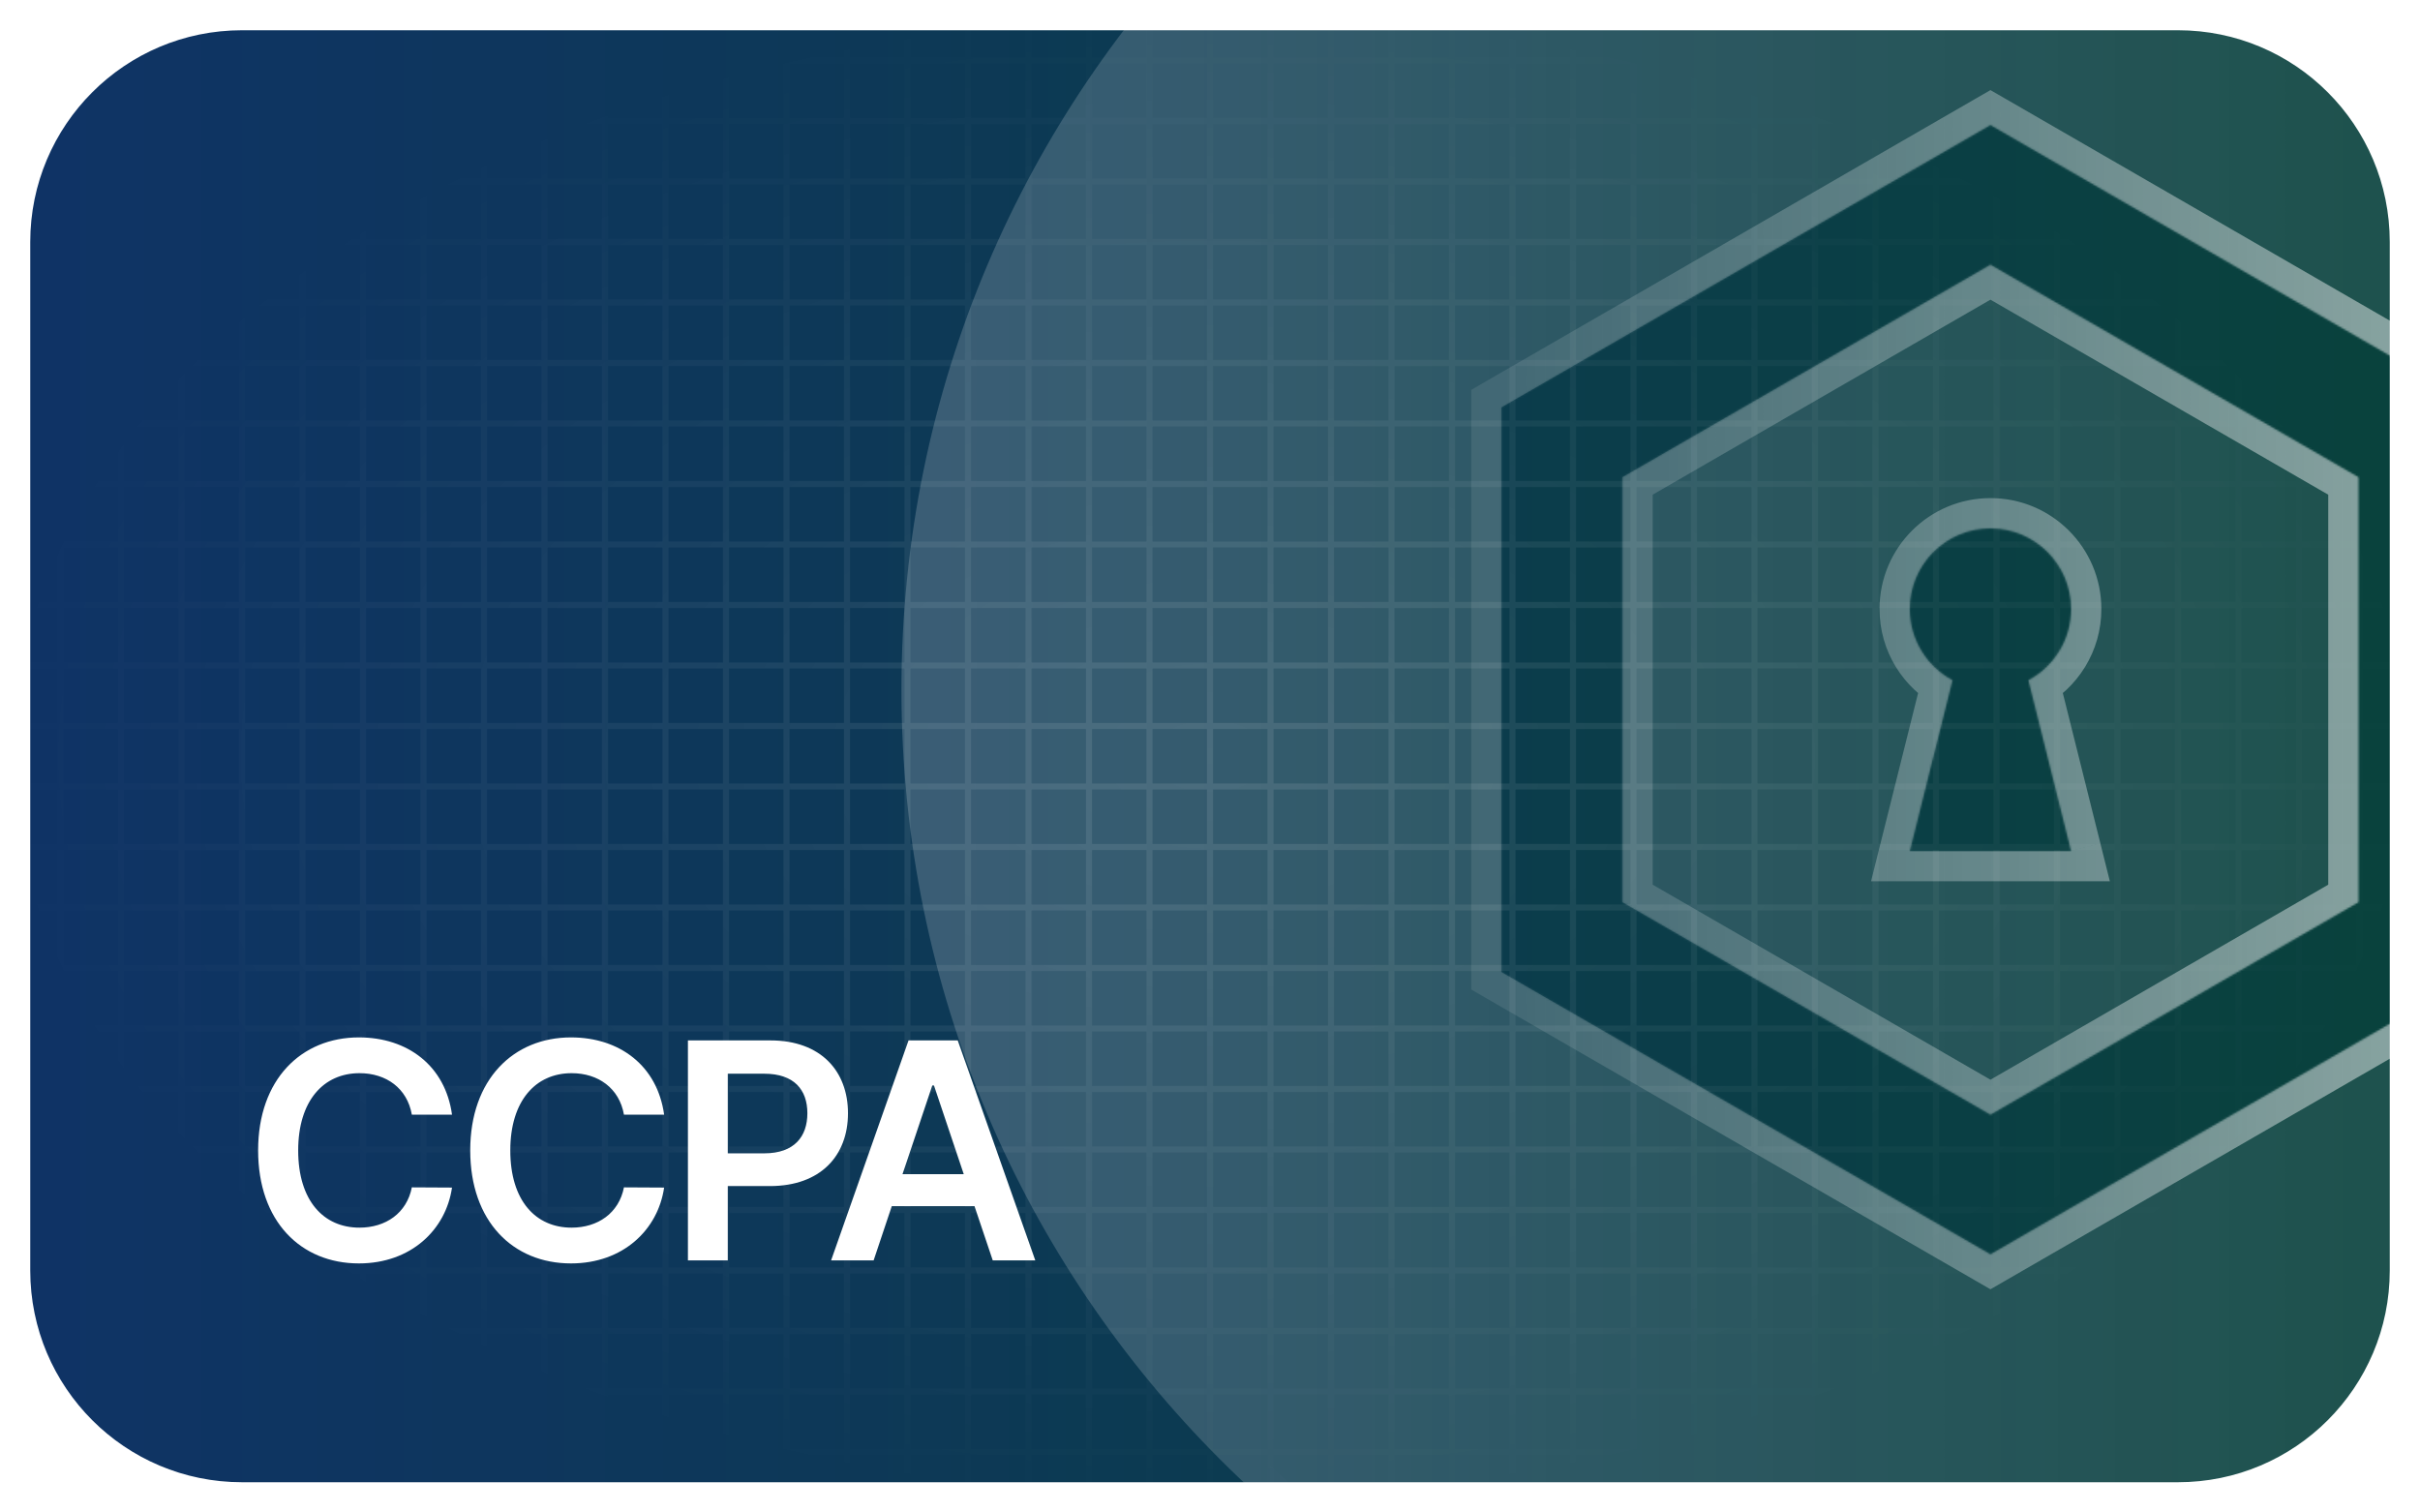
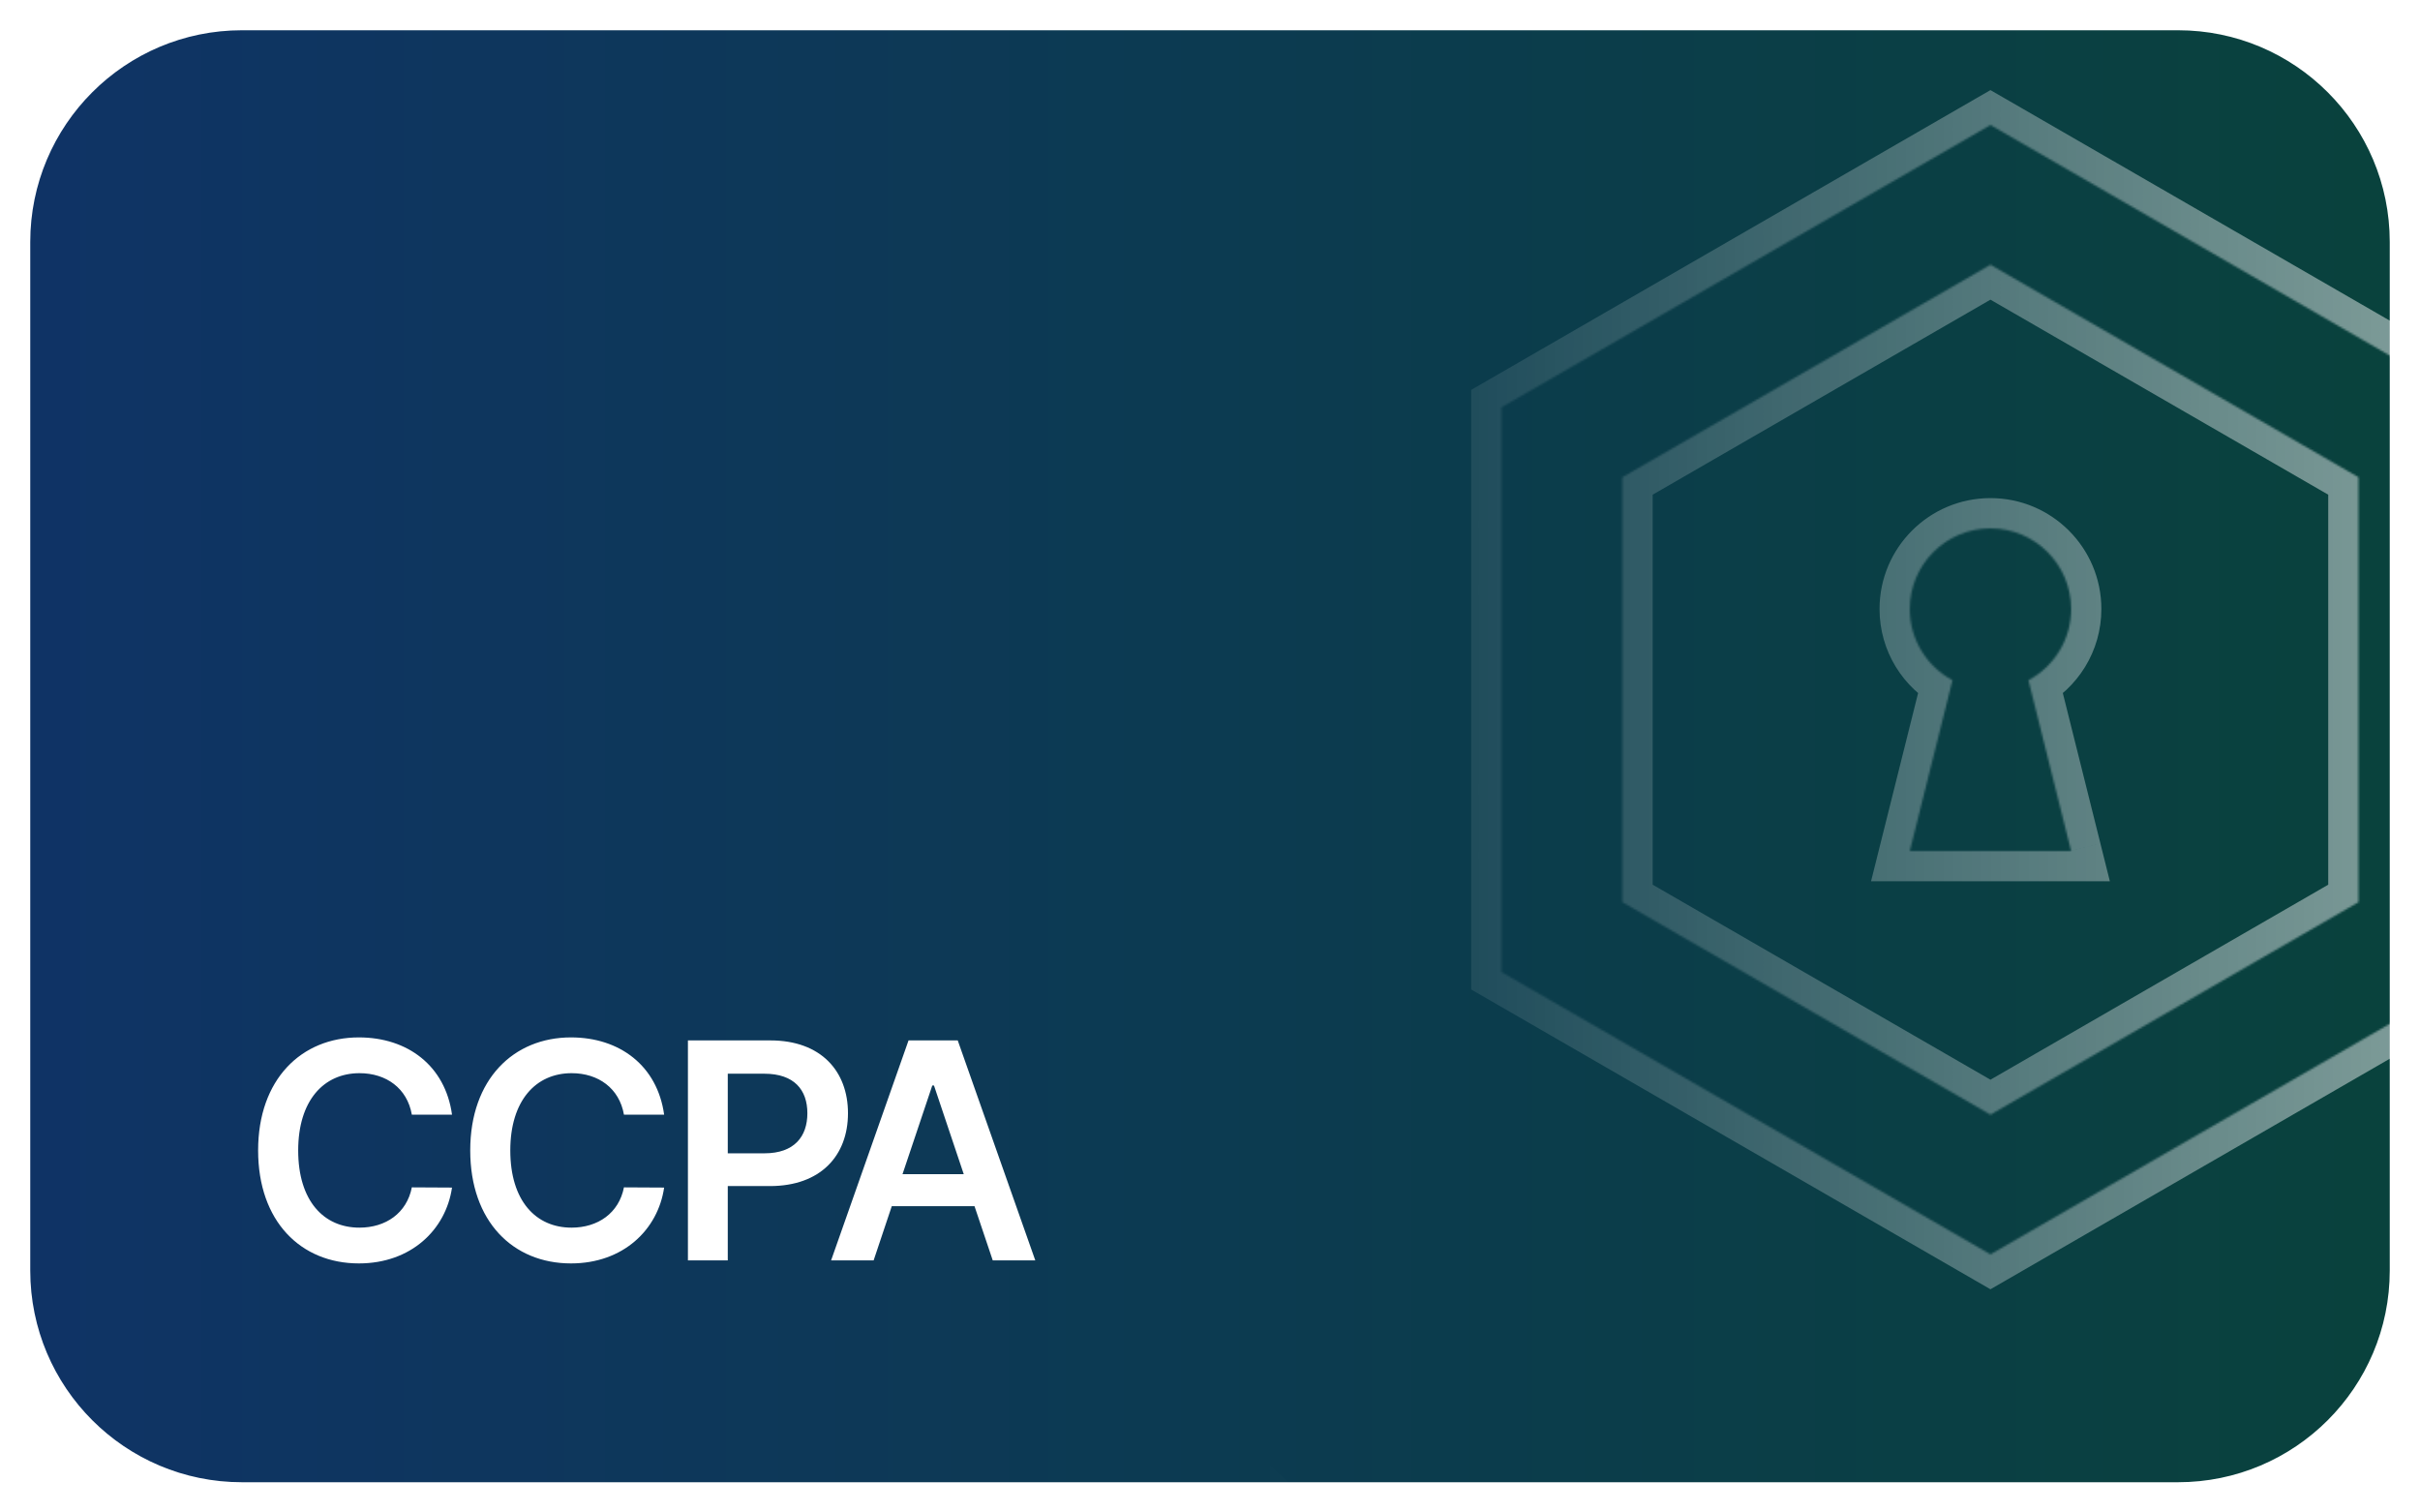
<svg xmlns="http://www.w3.org/2000/svg" fill="none" viewBox="0 0 1200 750">
  <g clip-path="url(#g)">
    <path d="m0 630c0 66.274 53.726 120 120 120h960c66.27 0 120-53.726 120-120v-510c0-66.274-53.73-120-120-120h-960c-66.274 0-120 53.726-120 120v510z" fill="#fff" />
    <rect transform="matrix(1 0 0 -1 0 750)" width="1200" height="750" rx="120" fill="url(#e)" />
-     <path d="m31.5 0h-3v28.5h-28.5v3h28.5v27h-28.5v3h28.5v27h-28.5v3h28.5v27h-28.5v3h28.5v27h-28.5v3h28.5v27h-28.5v3h28.5v27h-28.5v3h28.5v27h-28.5v3h28.5v27h-28.5v3h28.5v27h-28.5v3h28.5v27h-28.5v3h28.5v27h-28.5v3h28.5v27h-28.5v3h28.5v27h-28.5v3h28.5v27h-28.5v3h28.5v27h-28.5v3h28.5v27h-28.5v3h28.5v27h-28.5v3h28.5v27h-28.5v3h28.5v27h-28.5v3h28.5v27h-28.5v3h28.5v27h-28.5v3h28.5v27h-28.5v3h28.5v27h-28.5v3h28.5v28.5h3v-28.5h27v28.5h3v-28.5h27v28.5h3v-28.5h27v28.5h3v-28.5h27v28.5h3v-28.5h27v28.5h3v-28.5h27v28.5h3v-28.5h27v28.5h3v-28.5h27v28.5h3v-28.5h27v28.5h3v-28.5h27v28.5h3v-28.5h27v28.5h3v-28.5h27v28.5h3v-28.5h27v28.5h3v-28.5h27v28.5h3v-28.5h27v28.5h3v-28.5h27v28.5h3v-28.5h27v28.5h3v-28.5h27v28.5h3v-28.5h27v28.5h3v-28.5h27v28.5h3v-28.5h27v28.5h3v-28.5h27v28.5h3v-28.5h27v28.5h3v-28.5h27v28.5h3v-28.5h27v28.5h3v-28.5h27v28.5h3v-28.5h27v28.5h3v-28.5h27v28.5h3v-28.5h27v28.5h3v-28.5h27v28.5h3v-28.5h27v28.5h3v-28.5h27v28.5h3v-28.5h27v28.5h3v-28.5h27v28.5h3v-28.5h27v28.5h3v-28.5h27v28.5h3v-28.5h27v28.5h3v-28.5h27v28.5h3v-28.5h28.5v-3h-28.5v-27h28.5v-3h-28.5v-27h28.5v-3h-28.5v-27h28.5v-3h-28.5v-27h28.5v-3h-28.5v-27h28.5v-3h-28.5v-27h28.5v-3h-28.5v-27h28.5v-3h-28.5v-27h28.5v-3h-28.5v-27h28.5v-3h-28.5v-27h28.5v-3h-28.5v-27h28.5v-3h-28.5v-27h28.5v-3h-28.5v-27h28.5v-3h-28.5v-27h28.5v-3h-28.5v-27h28.5v-3h-28.5v-27h28.5v-3h-28.5v-27h28.5v-3h-28.5v-27h28.5v-3h-28.5v-27h28.5v-3h-28.5v-27h28.5v-3h-28.5v-27h28.5v-3h-28.5v-27h28.5v-3h-28.5v-27h28.5v-3h-28.5v-28.5h-3v28.5h-27v-28.5h-3v28.5h-27v-28.5h-3v28.5h-27v-28.5h-3v28.5h-27v-28.5h-3v28.5h-27v-28.5h-3v28.5h-27v-28.5h-3v28.5h-27v-28.5h-3v28.5h-27v-28.5h-3v28.5h-27v-28.5h-3v28.5h-27v-28.5h-3v28.5h-27v-28.5h-3v28.5h-27v-28.5h-3v28.5h-27v-28.5h-3v28.5h-27v-28.5h-3v28.5h-27v-28.5h-3v28.5h-27v-28.5h-3v28.5h-27v-28.5h-3v28.5h-27v-28.5h-3v28.5h-27v-28.5h-3v28.5h-27v-28.5h-3v28.5h-27v-28.5h-3v28.5h-27v-28.5h-3v28.5h-27v-28.5h-3v28.5h-27v-28.5h-3v28.5h-27v-28.5h-3v28.5h-27v-28.5h-3v28.5h-27v-28.5h-3v28.5h-27v-28.5h-3v28.5h-27v-28.5h-3v28.5h-27v-28.5h-3v28.5h-27v-28.5h-3v28.5h-27v-28.5h-3v28.5h-27v-28.5h-3v28.5h-27v-28.5h-3v28.5h-27v-28.5h-3v28.5h-27v-28.5h-3v28.5h-27v-28.5h-3v28.5h-27v-28.5zm0 31.5v27h27v-27h-27zm30 0v27h27v-27h-27zm30 0v27h27v-27h-27zm30 0v27h27v-27h-27zm30 0v27h27v-27h-27zm30 0v27h27v-27h-27zm30 0v27h27v-27h-27zm30 0v27h27v-27h-27zm30 0v27h27v-27h-27zm30 0v27h27v-27h-27zm30 0v27h27v-27h-27zm30 0v27h27v-27h-27zm30 0v27h27v-27h-27zm30 0v27h27v-27h-27zm30 0v27h27v-27h-27zm30 0v27h27v-27h-27zm30 0v27h27v-27h-27zm30 0v27h27v-27h-27zm30 0v27h27v-27h-27zm30 0v27h27v-27h-27zm30 0v27h27v-27h-27zm30 0v27h27v-27h-27zm30 0v27h27v-27h-27zm30 0v27h27v-27h-27zm30 0v27h27v-27h-27zm30 0v27h27v-27h-27zm30 0v27h27v-27h-27zm30 0v27h27v-27h-27zm30 0v27h27v-27h-27zm30 0v27h27v-27h-27zm30 0v27h27v-27h-27zm30 0v27h27v-27h-27zm30 0v27h27v-27h-27zm30 0v27h27v-27h-27zm30 0v27h27v-27h-27zm30 0v27h27v-27h-27zm30 0v27h27v-27h-27zm30 0v27h27v-27h-27zm27 30h-27v27h27v-27zm0 30h-27v27h27v-27zm0 30h-27v27h27v-27zm0 30h-27v27h27v-27zm0 30h-27v27h27v-27zm0 30h-27v27h27v-27zm0 30h-27v27h27v-27zm0 30h-27v27h27v-27zm0 30h-27v27h27v-27zm0 30h-27v27h27v-27zm0 30h-27v27h27v-27zm0 30h-27v27h27v-27zm0 30h-27v27h27v-27zm0 30h-27v27h27v-27zm0 30h-27v27h27v-27zm0 30h-27v27h27v-27zm0 30h-27v27h27v-27zm0 30h-27v27h27v-27zm0 30h-27v27h27v-27zm0 30h-27v27h27v-27zm0 30h-27v27h27v-27zm0 30h-27v27h27v-27zm-30 27v-27h-27v27h27zm-30 0v-27h-27v27h27zm-30 0v-27h-27v27h27zm-30 0v-27h-27v27h27zm-30 0v-27h-27v27h27zm-30 0v-27h-27v27h27zm-30 0v-27h-27v27h27zm-30 0v-27h-27v27h27zm-30 0v-27h-27v27h27zm-30 0v-27h-27v27h27zm-30 0v-27h-27v27h27zm-30 0v-27h-27v27h27zm-30 0v-27h-27v27h27zm-30 0v-27h-27v27h27zm-30 0v-27h-27v27h27zm-30 0v-27h-27v27h27zm-30 0v-27h-27v27h27zm-30 0v-27h-27v27h27zm-30 0v-27h-27v27h27zm-30 0v-27h-27v27h27zm-30 0v-27h-27v27h27zm-30 0v-27h-27v27h27zm-30 0v-27h-27v27h27zm-30 0v-27h-27v27h27zm-30 0v-27h-27v27h27zm-30 0v-27h-27v27h27zm-30 0v-27h-27v27h27zm-30 0v-27h-27v27h27zm-30 0v-27h-27v27h27zm-30 0v-27h-27v27h27zm-30 0v-27h-27v27h27zm-30 0v-27h-27v27h27zm-30 0v-27h-27v27h27zm-30 0v-27h-27v27h27zm-30 0v-27h-27v27h27zm-30 0v-27h-27v27h27zm-30 0v-27h-27v27h27zm-27-30h27v-27h-27v27zm0-30h27v-27h-27v27zm0-30h27v-27h-27v27zm0-30h27v-27h-27v27zm0-30h27v-27h-27v27zm0-30h27v-27h-27v27zm0-30h27v-27h-27v27zm0-30h27v-27h-27v27zm0-30h27v-27h-27v27zm0-30h27v-27h-27v27zm0-30h27v-27h-27v27zm0-30h27v-27h-27v27zm0-30h27v-27h-27v27zm0-30h27v-27h-27v27zm0-30h27v-27h-27v27zm0-30h27v-27h-27v27zm0-30h27v-27h-27v27zm0-30h27v-27h-27v27zm0-30h27v-27h-27v27zm0-30h27v-27h-27v27zm0-30h27v-27h-27v27zm30-27v27h27v-27h-27zm30 0v27h27v-27h-27zm30 0v27h27v-27h-27zm30 0v27h27v-27h-27zm30 0v27h27v-27h-27zm30 0v27h27v-27h-27zm30 0v27h27v-27h-27zm30 0v27h27v-27h-27zm30 0v27h27v-27h-27zm30 0v27h27v-27h-27zm30 0v27h27v-27h-27zm30 0v27h27v-27h-27zm30 0v27h27v-27h-27zm30 0v27h27v-27h-27zm30 0v27h27v-27h-27zm30 0v27h27v-27h-27zm30 0v27h27v-27h-27zm30 0v27h27v-27h-27zm30 0v27h27v-27h-27zm30 0v27h27v-27h-27zm30 0v27h27v-27h-27zm30 0v27h27v-27h-27zm30 0v27h27v-27h-27zm30 0v27h27v-27h-27zm30 0v27h27v-27h-27zm30 0v27h27v-27h-27zm30 0v27h27v-27h-27zm30 0v27h27v-27h-27zm30 0v27h27v-27h-27zm30 0v27h27v-27h-27zm30 0v27h27v-27h-27zm30 0v27h27v-27h-27zm30 0v27h27v-27h-27zm30 0v27h27v-27h-27zm30 0v27h27v-27h-27zm30 0v27h27v-27h-27zm27 30h-27v27h27v-27zm0 30h-27v27h27v-27zm0 30h-27v27h27v-27zm0 30h-27v27h27v-27zm0 30h-27v27h27v-27zm0 30h-27v27h27v-27zm0 30h-27v27h27v-27zm0 30h-27v27h27v-27zm0 30h-27v27h27v-27zm0 30h-27v27h27v-27zm0 30h-27v27h27v-27zm0 30h-27v27h27v-27zm0 30h-27v27h27v-27zm0 30h-27v27h27v-27zm0 30h-27v27h27v-27zm0 30h-27v27h27v-27zm0 30h-27v27h27v-27zm0 30h-27v27h27v-27zm0 30h-27v27h27v-27zm0 30h-27v27h27v-27zm-30 27v-27h-27v27h27zm-30 0v-27h-27v27h27zm-30 0v-27h-27v27h27zm-30 0v-27h-27v27h27zm-30 0v-27h-27v27h27zm-30 0v-27h-27v27h27zm-30 0v-27h-27v27h27zm-30 0v-27h-27v27h27zm-30 0v-27h-27v27h27zm-30 0v-27h-27v27h27zm-30 0v-27h-27v27h27zm-30 0v-27h-27v27h27zm-30 0v-27h-27v27h27zm-30 0v-27h-27v27h27zm-30 0v-27h-27v27h27zm-30 0v-27h-27v27h27zm-30 0v-27h-27v27h27zm-30 0v-27h-27v27h27zm-30 0v-27h-27v27h27zm-30 0v-27h-27v27h27zm-30 0v-27h-27v27h27zm-30 0v-27h-27v27h27zm-30 0v-27h-27v27h27zm-30 0v-27h-27v27h27zm-30 0v-27h-27v27h27zm-30 0v-27h-27v27h27zm-30 0v-27h-27v27h27zm-30 0v-27h-27v27h27zm-30 0v-27h-27v27h27zm-30 0v-27h-27v27h27zm-30 0v-27h-27v27h27zm-30 0v-27h-27v27h27zm-30 0v-27h-27v27h27zm-30 0v-27h-27v27h27zm-30 0v-27h-27v27h27zm-27-30h27v-27h-27v27zm0-30h27v-27h-27v27zm0-30h27v-27h-27v27zm0-30h27v-27h-27v27zm0-30h27v-27h-27v27zm0-30h27v-27h-27v27zm0-30h27v-27h-27v27zm0-30h27v-27h-27v27zm0-30h27v-27h-27v27zm0-30h27v-27h-27v27zm0-30h27v-27h-27v27zm0-30h27v-27h-27v27zm0-30h27v-27h-27v27zm0-30h27v-27h-27v27zm0-30h27v-27h-27v27zm0-30h27v-27h-27v27zm0-30h27v-27h-27v27zm0-30h27v-27h-27v27zm0-30h27v-27h-27v27zm30-27v27h27v-27h-27zm30 0v27h27v-27h-27zm30 0v27h27v-27h-27zm30 0v27h27v-27h-27zm30 0v27h27v-27h-27zm30 0v27h27v-27h-27zm30 0v27h27v-27h-27zm30 0v27h27v-27h-27zm30 0v27h27v-27h-27zm30 0v27h27v-27h-27zm30 0v27h27v-27h-27zm30 0v27h27v-27h-27zm30 0v27h27v-27h-27zm30 0v27h27v-27h-27zm30 0v27h27v-27h-27zm30 0v27h27v-27h-27zm30 0v27h27v-27h-27zm30 0v27h27v-27h-27zm30 0v27h27v-27h-27zm30 0v27h27v-27h-27zm30 0v27h27v-27h-27zm30 0v27h27v-27h-27zm30 0v27h27v-27h-27zm30 0v27h27v-27h-27zm30 0v27h27v-27h-27zm30 0v27h27v-27h-27zm30 0v27h27v-27h-27zm30 0v27h27v-27h-27zm30 0v27h27v-27h-27zm30 0v27h27v-27h-27zm30 0v27h27v-27h-27zm30 0v27h27v-27h-27zm30 0v27h27v-27h-27zm30 0v27h27v-27h-27zm27 30h-27v27h27v-27zm0 30h-27v27h27v-27zm0 30h-27v27h27v-27zm0 30h-27v27h27v-27zm0 30h-27v27h27v-27zm0 30h-27v27h27v-27zm0 30h-27v27h27v-27zm0 30h-27v27h27v-27zm0 30h-27v27h27v-27zm0 30h-27v27h27v-27zm0 30h-27v27h27v-27zm0 30h-27v27h27v-27zm0 30h-27v27h27v-27zm0 30h-27v27h27v-27zm0 30h-27v27h27v-27zm0 30h-27v27h27v-27zm0 30h-27v27h27v-27zm0 30h-27v27h27v-27zm-30 27v-27h-27v27h27zm-30 0v-27h-27v27h27zm-30 0v-27h-27v27h27zm-30 0v-27h-27v27h27zm-30 0v-27h-27v27h27zm-30 0v-27h-27v27h27zm-30 0v-27h-27v27h27zm-30 0v-27h-27v27h27zm-30 0v-27h-27v27h27zm-30 0v-27h-27v27h27zm-30 0v-27h-27v27h27zm-30 0v-27h-27v27h27zm-30 0v-27h-27v27h27zm-30 0v-27h-27v27h27zm-30 0v-27h-27v27h27zm-30 0v-27h-27v27h27zm-30 0v-27h-27v27h27zm-30 0v-27h-27v27h27zm-30 0v-27h-27v27h27zm-30 0v-27h-27v27h27zm-30 0v-27h-27v27h27zm-30 0v-27h-27v27h27zm-30 0v-27h-27v27h27zm-30 0v-27h-27v27h27zm-30 0v-27h-27v27h27zm-30 0v-27h-27v27h27zm-30 0v-27h-27v27h27zm-30 0v-27h-27v27h27zm-30 0v-27h-27v27h27zm-30 0v-27h-27v27h27zm-30 0v-27h-27v27h27zm-30 0v-27h-27v27h27zm-30 0v-27h-27v27h27zm-27-30h27v-27h-27v27zm0-30h27v-27h-27v27zm0-30h27v-27h-27v27zm0-30h27v-27h-27v27zm0-30h27v-27h-27v27zm0-30h27v-27h-27v27zm0-30h27v-27h-27v27zm0-30h27v-27h-27v27zm0-30h27v-27h-27v27zm0-30h27v-27h-27v27zm0-30h27v-27h-27v27zm0-30h27v-27h-27v27zm0-30h27v-27h-27v27zm0-30h27v-27h-27v27zm0-30h27v-27h-27v27zm0-30h27v-27h-27v27zm0-30h27v-27h-27v27zm30-27v27h27v-27h-27zm30 0v27h27v-27h-27zm30 0v27h27v-27h-27zm30 0v27h27v-27h-27zm30 0v27h27v-27h-27zm30 0v27h27v-27h-27zm30 0v27h27v-27h-27zm30 0v27h27v-27h-27zm30 0v27h27v-27h-27zm30 0v27h27v-27h-27zm30 0v27h27v-27h-27zm30 0v27h27v-27h-27zm30 0v27h27v-27h-27zm30 0v27h27v-27h-27zm30 0v27h27v-27h-27zm30 0v27h27v-27h-27zm30 0v27h27v-27h-27zm30 0v27h27v-27h-27zm30 0v27h27v-27h-27zm30 0v27h27v-27h-27zm30 0v27h27v-27h-27zm30 0v27h27v-27h-27zm30 0v27h27v-27h-27zm30 0v27h27v-27h-27zm30 0v27h27v-27h-27zm30 0v27h27v-27h-27zm30 0v27h27v-27h-27zm30 0v27h27v-27h-27zm30 0v27h27v-27h-27zm30 0v27h27v-27h-27zm30 0v27h27v-27h-27zm30 0v27h27v-27h-27zm27 30h-27v27h27v-27zm0 30h-27v27h27v-27zm0 30h-27v27h27v-27zm0 30h-27v27h27v-27zm0 30h-27v27h27v-27zm0 30h-27v27h27v-27zm0 30h-27v27h27v-27zm0 30h-27v27h27v-27zm0 30h-27v27h27v-27zm0 30h-27v27h27v-27zm0 30h-27v27h27v-27zm0 30h-27v27h27v-27zm0 30h-27v27h27v-27zm0 30h-27v27h27v-27zm0 30h-27v27h27v-27zm0 30h-27v27h27v-27zm-30 27v-27h-27v27h27zm-30 0v-27h-27v27h27zm-30 0v-27h-27v27h27zm-30 0v-27h-27v27h27zm-30 0v-27h-27v27h27zm-30 0v-27h-27v27h27zm-30 0v-27h-27v27h27zm-30 0v-27h-27v27h27zm-30 0v-27h-27v27h27zm-30 0v-27h-27v27h27zm-30 0v-27h-27v27h27zm-30 0v-27h-27v27h27zm-30 0v-27h-27v27h27zm-30 0v-27h-27v27h27zm-30 0v-27h-27v27h27zm-30 0v-27h-27v27h27zm-30 0v-27h-27v27h27zm-30 0v-27h-27v27h27zm-30 0v-27h-27v27h27zm-30 0v-27h-27v27h27zm-30 0v-27h-27v27h27zm-30 0v-27h-27v27h27zm-30 0v-27h-27v27h27zm-30 0v-27h-27v27h27zm-30 0v-27h-27v27h27zm-30 0v-27h-27v27h27zm-30 0v-27h-27v27h27zm-30 0v-27h-27v27h27zm-30 0v-27h-27v27h27zm-30 0v-27h-27v27h27zm-30 0v-27h-27v27h27zm-27-30h27v-27h-27v27zm0-30h27v-27h-27v27zm0-30h27v-27h-27v27zm0-30h27v-27h-27v27zm0-30h27v-27h-27v27zm0-30h27v-27h-27v27zm0-30h27v-27h-27v27zm0-30h27v-27h-27v27zm0-30h27v-27h-27v27zm0-30h27v-27h-27v27zm0-30h27v-27h-27v27zm0-30h27v-27h-27v27zm0-30h27v-27h-27v27zm0-30h27v-27h-27v27zm0-30h27v-27h-27v27zm30-27v27h27v-27h-27zm30 0v27h27v-27h-27zm30 0v27h27v-27h-27zm30 0v27h27v-27h-27zm30 0v27h27v-27h-27zm30 0v27h27v-27h-27zm30 0v27h27v-27h-27zm30 0v27h27v-27h-27zm30 0v27h27v-27h-27zm30 0v27h27v-27h-27zm30 0v27h27v-27h-27zm30 0v27h27v-27h-27zm30 0v27h27v-27h-27zm30 0v27h27v-27h-27zm30 0v27h27v-27h-27zm30 0v27h27v-27h-27zm30 0v27h27v-27h-27zm30 0v27h27v-27h-27zm30 0v27h27v-27h-27zm30 0v27h27v-27h-27zm30 0v27h27v-27h-27zm30 0v27h27v-27h-27zm30 0v27h27v-27h-27zm30 0v27h27v-27h-27zm30 0v27h27v-27h-27zm30 0v27h27v-27h-27zm30 0v27h27v-27h-27zm30 0v27h27v-27h-27zm30 0v27h27v-27h-27zm30 0v27h27v-27h-27zm27 30h-27v27h27v-27zm0 30h-27v27h27v-27zm0 30h-27v27h27v-27zm0 30h-27v27h27v-27zm0 30h-27v27h27v-27zm0 30h-27v27h27v-27zm0 30h-27v27h27v-27zm0 30h-27v27h27v-27zm0 30h-27v27h27v-27zm0 30h-27v27h27v-27zm0 30h-27v27h27v-27zm0 30h-27v27h27v-27zm0 30h-27v27h27v-27zm0 30h-27v27h27v-27zm-30 27v-27h-27v27h27zm-30 0v-27h-27v27h27zm-30 0v-27h-27v27h27zm-30 0v-27h-27v27h27zm-30 0v-27h-27v27h27zm-30 0v-27h-27v27h27zm-30 0v-27h-27v27h27zm-30 0v-27h-27v27h27zm-30 0v-27h-27v27h27zm-30 0v-27h-27v27h27zm-30 0v-27h-27v27h27zm-30 0v-27h-27v27h27zm-30 0v-27h-27v27h27zm-30 0v-27h-27v27h27zm-30 0v-27h-27v27h27zm-30 0v-27h-27v27h27zm-30 0v-27h-27v27h27zm-30 0v-27h-27v27h27zm-30 0v-27h-27v27h27zm-30 0v-27h-27v27h27zm-30 0v-27h-27v27h27zm-30 0v-27h-27v27h27zm-30 0v-27h-27v27h27zm-30 0v-27h-27v27h27zm-30 0v-27h-27v27h27zm-30 0v-27h-27v27h27zm-30 0v-27h-27v27h27zm-30 0v-27h-27v27h27zm-30 0v-27h-27v27h27zm-27-30h27v-27h-27v27zm0-30h27v-27h-27v27zm0-30h27v-27h-27v27zm0-30h27v-27h-27v27zm0-30h27v-27h-27v27zm0-30h27v-27h-27v27zm0-30h27v-27h-27v27zm0-30h27v-27h-27v27zm0-30h27v-27h-27v27zm0-30h27v-27h-27v27zm0-30h27v-27h-27v27zm0-30h27v-27h-27v27zm0-30h27v-27h-27v27zm30-27v27h27v-27h-27zm30 0v27h27v-27h-27zm30 0v27h27v-27h-27zm30 0v27h27v-27h-27zm30 0v27h27v-27h-27zm30 0v27h27v-27h-27zm30 0v27h27v-27h-27zm30 0v27h27v-27h-27zm30 0v27h27v-27h-27zm30 0v27h27v-27h-27zm30 0v27h27v-27h-27zm30 0v27h27v-27h-27zm30 0v27h27v-27h-27zm30 0v27h27v-27h-27zm30 0v27h27v-27h-27zm30 0v27h27v-27h-27zm30 0v27h27v-27h-27zm30 0v27h27v-27h-27zm30 0v27h27v-27h-27zm30 0v27h27v-27h-27zm30 0v27h27v-27h-27zm30 0v27h27v-27h-27zm30 0v27h27v-27h-27zm30 0v27h27v-27h-27zm30 0v27h27v-27h-27zm30 0v27h27v-27h-27zm30 0v27h27v-27h-27zm30 0v27h27v-27h-27zm27 30h-27v27h27v-27zm0 30h-27v27h27v-27zm0 30h-27v27h27v-27zm0 30h-27v27h27v-27zm0 30h-27v27h27v-27zm0 30h-27v27h27v-27zm0 30h-27v27h27v-27zm0 30h-27v27h27v-27zm0 30h-27v27h27v-27zm0 30h-27v27h27v-27zm0 30h-27v27h27v-27zm0 30h-27v27h27v-27zm-30 27v-27h-27v27h27zm-30 0v-27h-27v27h27zm-30 0v-27h-27v27h27zm-30 0v-27h-27v27h27zm-30 0v-27h-27v27h27zm-30 0v-27h-27v27h27zm-30 0v-27h-27v27h27zm-30 0v-27h-27v27h27zm-30 0v-27h-27v27h27zm-30 0v-27h-27v27h27zm-30 0v-27h-27v27h27zm-30 0v-27h-27v27h27zm-30 0v-27h-27v27h27zm-30 0v-27h-27v27h27zm-30 0v-27h-27v27h27zm-30 0v-27h-27v27h27zm-30 0v-27h-27v27h27zm-30 0v-27h-27v27h27zm-30 0v-27h-27v27h27zm-30 0v-27h-27v27h27zm-30 0v-27h-27v27h27zm-30 0v-27h-27v27h27zm-30 0v-27h-27v27h27zm-30 0v-27h-27v27h27zm-30 0v-27h-27v27h27zm-30 0v-27h-27v27h27zm-30 0v-27h-27v27h27zm-27-30h27v-27h-27v27zm0-30h27v-27h-27v27zm0-30h27v-27h-27v27zm0-30h27v-27h-27v27zm0-30h27v-27h-27v27zm0-30h27v-27h-27v27zm0-30h27v-27h-27v27zm0-30h27v-27h-27v27zm0-30h27v-27h-27v27zm0-30h27v-27h-27v27zm0-30h27v-27h-27v27zm30-27v27h27v-27h-27zm30 0v27h27v-27h-27zm30 0v27h27v-27h-27zm30 0v27h27v-27h-27zm30 0v27h27v-27h-27zm30 0v27h27v-27h-27zm30 0v27h27v-27h-27zm30 0v27h27v-27h-27zm30 0v27h27v-27h-27zm30 0v27h27v-27h-27zm30 0v27h27v-27h-27zm30 0v27h27v-27h-27zm30 0v27h27v-27h-27zm30 0v27h27v-27h-27zm30 0v27h27v-27h-27zm30 0v27h27v-27h-27zm30 0v27h27v-27h-27zm30 0v27h27v-27h-27zm30 0v27h27v-27h-27zm30 0v27h27v-27h-27zm30 0v27h27v-27h-27zm30 0v27h27v-27h-27zm30 0v27h27v-27h-27zm30 0v27h27v-27h-27zm30 0v27h27v-27h-27zm30 0v27h27v-27h-27zm27 30h-27v27h27v-27zm0 30h-27v27h27v-27zm0 30h-27v27h27v-27zm0 30h-27v27h27v-27zm0 30h-27v27h27v-27zm0 30h-27v27h27v-27zm0 30h-27v27h27v-27zm0 30h-27v27h27v-27zm0 30h-27v27h27v-27zm0 30h-27v27h27v-27zm-30 27v-27h-27v27h27zm-30 0v-27h-27v27h27zm-30 0v-27h-27v27h27zm-30 0v-27h-27v27h27zm-30 0v-27h-27v27h27zm-30 0v-27h-27v27h27zm-30 0v-27h-27v27h27zm-30 0v-27h-27v27h27zm-30 0v-27h-27v27h27zm-30 0v-27h-27v27h27zm-30 0v-27h-27v27h27zm-30 0v-27h-27v27h27zm-30 0v-27h-27v27h27zm-30 0v-27h-27v27h27zm-30 0v-27h-27v27h27zm-30 0v-27h-27v27h27zm-30 0v-27h-27v27h27zm-30 0v-27h-27v27h27zm-30 0v-27h-27v27h27zm-30 0v-27h-27v27h27zm-30 0v-27h-27v27h27zm-30 0v-27h-27v27h27zm-30 0v-27h-27v27h27zm-30 0v-27h-27v27h27zm-30 0v-27h-27v27h27zm-27-30h27v-27h-27v27zm0-30h27v-27h-27v27zm0-30h27v-27h-27v27zm0-30h27v-27h-27v27zm0-30h27v-27h-27v27zm0-30h27v-27h-27v27zm0-30h27v-27h-27v27zm0-30h27v-27h-27v27zm0-30h27v-27h-27v27zm30-27v27h27v-27h-27zm30 0v27h27v-27h-27zm30 0v27h27v-27h-27zm30 0v27h27v-27h-27zm30 0v27h27v-27h-27zm30 0v27h27v-27h-27zm30 0v27h27v-27h-27zm30 0v27h27v-27h-27zm30 0v27h27v-27h-27zm30 0v27h27v-27h-27zm30 0v27h27v-27h-27zm30 0v27h27v-27h-27zm30 0v27h27v-27h-27zm30 0v27h27v-27h-27zm30 0v27h27v-27h-27zm30 0v27h27v-27h-27zm30 0v27h27v-27h-27zm30 0v27h27v-27h-27zm30 0v27h27v-27h-27zm30 0v27h27v-27h-27zm30 0v27h27v-27h-27zm30 0v27h27v-27h-27zm30 0v27h27v-27h-27zm30 0v27h27v-27h-27zm27 30h-27v27h27v-27zm0 30h-27v27h27v-27zm0 30h-27v27h27v-27zm0 30h-27v27h27v-27zm0 30h-27v27h27v-27zm0 30h-27v27h27v-27zm0 30h-27v27h27v-27zm0 30h-27v27h27v-27zm-30 27v-27h-27v27h27zm-30 0v-27h-27v27h27zm-30 0v-27h-27v27h27zm-30 0v-27h-27v27h27zm-30 0v-27h-27v27h27zm-30 0v-27h-27v27h27zm-30 0v-27h-27v27h27zm-30 0v-27h-27v27h27zm-30 0v-27h-27v27h27zm-30 0v-27h-27v27h27zm-30 0v-27h-27v27h27zm-30 0v-27h-27v27h27zm-30 0v-27h-27v27h27zm-30 0v-27h-27v27h27zm-30 0v-27h-27v27h27zm-30 0v-27h-27v27h27zm-30 0v-27h-27v27h27zm-30 0v-27h-27v27h27zm-30 0v-27h-27v27h27zm-30 0v-27h-27v27h27zm-30 0v-27h-27v27h27zm-30 0v-27h-27v27h27zm-30 0v-27h-27v27h27zm-27-30h27v-27h-27v27zm0-30h27v-27h-27v27zm0-30h27v-27h-27v27zm0-30h27v-27h-27v27zm0-30h27v-27h-27v27zm0-30h27v-27h-27v27zm0-30h27v-27h-27v27zm30-27v27h27v-27h-27zm30 0v27h27v-27h-27zm30 0v27h27v-27h-27zm30 0v27h27v-27h-27zm30 0v27h27v-27h-27zm30 0v27h27v-27h-27zm30 0v27h27v-27h-27zm30 0v27h27v-27h-27zm30 0v27h27v-27h-27zm30 0v27h27v-27h-27zm30 0v27h27v-27h-27zm30 0v27h27v-27h-27zm30 0v27h27v-27h-27zm30 0v27h27v-27h-27zm30 0v27h27v-27h-27zm30 0v27h27v-27h-27zm30 0v27h27v-27h-27zm30 0v27h27v-27h-27zm30 0v27h27v-27h-27zm30 0v27h27v-27h-27zm30 0v27h27v-27h-27zm30 0v27h27v-27h-27zm27 30h-27v27h27v-27zm0 30h-27v27h27v-27zm0 30h-27v27h27v-27zm0 30h-27v27h27v-27zm0 30h-27v27h27v-27zm0 30h-27v27h27v-27zm-30 27v-27h-27v27h27zm-30 0v-27h-27v27h27zm-30 0v-27h-27v27h27zm-30 0v-27h-27v27h27zm-30 0v-27h-27v27h27zm-30 0v-27h-27v27h27zm-30 0v-27h-27v27h27zm-30 0v-27h-27v27h27zm-30 0v-27h-27v27h27zm-30 0v-27h-27v27h27zm-30 0v-27h-27v27h27zm-30 0v-27h-27v27h27zm-30 0v-27h-27v27h27zm-30 0v-27h-27v27h27zm-30 0v-27h-27v27h27zm-30 0v-27h-27v27h27zm-30 0v-27h-27v27h27zm-30 0v-27h-27v27h27zm-30 0v-27h-27v27h27zm-30 0v-27h-27v27h27zm-30 0v-27h-27v27h27zm-27-30h27v-27h-27v27zm0-30h27v-27h-27v27zm0-30h27v-27h-27v27zm0-30h27v-27h-27v27zm0-30h27v-27h-27v27zm30-27v27h27v-27h-27zm30 0v27h27v-27h-27zm30 0v27h27v-27h-27zm30 0v27h27v-27h-27zm30 0v27h27v-27h-27zm30 0v27h27v-27h-27zm30 0v27h27v-27h-27zm30 0v27h27v-27h-27zm30 0v27h27v-27h-27zm30 0v27h27v-27h-27zm30 0v27h27v-27h-27zm30 0v27h27v-27h-27zm30 0v27h27v-27h-27zm30 0v27h27v-27h-27zm30 0v27h27v-27h-27zm30 0v27h27v-27h-27zm30 0v27h27v-27h-27zm30 0v27h27v-27h-27zm30 0v27h27v-27h-27zm30 0v27h27v-27h-27zm27 30h-27v27h27v-27zm0 30h-27v27h27v-27zm0 30h-27v27h27v-27zm0 30h-27v27h27v-27zm-30 27v-27h-27v27h27zm-30 0v-27h-27v27h27zm-30 0v-27h-27v27h27zm-30 0v-27h-27v27h27zm-30 0v-27h-27v27h27zm-30 0v-27h-27v27h27zm-30 0v-27h-27v27h27zm-30 0v-27h-27v27h27zm-30 0v-27h-27v27h27zm-30 0v-27h-27v27h27zm-30 0v-27h-27v27h27zm-30 0v-27h-27v27h27zm-30 0v-27h-27v27h27zm-30 0v-27h-27v27h27zm-30 0v-27h-27v27h27zm-30 0v-27h-27v27h27zm-30 0v-27h-27v27h27zm-30 0v-27h-27v27h27zm-30 0v-27h-27v27h27zm-27-30h27v-27h-27v27zm0-30h27v-27h-27v27zm0-30h27v-27h-27v27zm30-27v27h27v-27h-27zm30 0v27h27v-27h-27zm30 0v27h27v-27h-27zm30 0v27h27v-27h-27zm30 0v27h27v-27h-27zm30 0v27h27v-27h-27zm30 0v27h27v-27h-27zm30 0v27h27v-27h-27zm30 0v27h27v-27h-27zm30 0v27h27v-27h-27zm30 0v27h27v-27h-27zm30 0v27h27v-27h-27zm30 0v27h27v-27h-27zm30 0v27h27v-27h-27zm30 0v27h27v-27h-27zm30 0v27h27v-27h-27zm30 0v27h27v-27h-27zm30 0v27h27v-27h-27zm27 30h-27v27h27v-27zm0 30h-27v27h27v-27zm-30 27v-27h-27v27h27zm-30 0v-27h-27v27h27zm-30 0v-27h-27v27h27zm-30 0v-27h-27v27h27zm-30 0v-27h-27v27h27zm-30 0v-27h-27v27h27zm-30 0v-27h-27v27h27zm-30 0v-27h-27v27h27zm-30 0v-27h-27v27h27zm-30 0v-27h-27v27h27zm-30 0v-27h-27v27h27zm-30 0v-27h-27v27h27zm-30 0v-27h-27v27h27zm-30 0v-27h-27v27h27zm-30 0v-27h-27v27h27zm-30 0v-27h-27v27h27zm-30 0v-27h-27v27h27zm-27-30h27v-27h-27v27zm30-27v27h27v-27h-27zm30 0v27h27v-27h-27zm30 0v27h27v-27h-27zm30 0v27h27v-27h-27zm30 0v27h27v-27h-27zm30 0v27h27v-27h-27zm30 0v27h27v-27h-27zm30 0v27h27v-27h-27zm30 0v27h27v-27h-27zm30 0v27h27v-27h-27zm30 0v27h27v-27h-27zm30 0v27h27v-27h-27zm30 0v27h27v-27h-27zm30 0v27h27v-27h-27zm30 0v27h27v-27h-27zm30 0v27h27v-27h-27z" clip-rule="evenodd" fill="url(#d)" fill-opacity=".15" fill-rule="evenodd" />
    <g filter="url(#f)">
      <mask id="a" fill="white">
        <path d="m987 882c298.23 0 540-241.77 540-540 0-298.23-241.77-540-540-540-298.23 0-540 241.77-540 540 0 298.23 241.77 540 540 540zm-182.49-434.64v-210.72l182.49-105.36 182.49 105.36v210.72l-182.49 105.36-182.49-105.36zm182.49-385.36 242.49 140v280l-242.49 140-242.49-140v-280l242.49-140zm18.83 275.31c12.6-6.734 21.17-20.017 21.17-35.302 0-22.091-17.91-40-40-40-22.091 0-40 17.909-40 40 0 15.285 8.574 28.568 21.175 35.302l-21.175 84.698h80l-21.17-84.698z" clip-rule="evenodd" fill-rule="evenodd" />
      </mask>
-       <path d="m987 882c298.23 0 540-241.77 540-540 0-298.23-241.77-540-540-540-298.23 0-540 241.77-540 540 0 298.23 241.77 540 540 540zm-182.49-434.64v-210.72l182.49-105.36 182.49 105.36v210.72l-182.49 105.36-182.49-105.36zm182.49-385.36 242.49 140v280l-242.49 140-242.49-140v-280l242.49-140zm18.83 275.31c12.6-6.734 21.17-20.017 21.17-35.302 0-22.091-17.91-40-40-40-22.091 0-40 17.909-40 40 0 15.285 8.574 28.568 21.175 35.302l-21.175 84.698h80l-21.17-84.698z" clip-rule="evenodd" fill="url(#c)" fill-opacity=".25" fill-rule="evenodd" />
      <path d="m804.51 236.64h-15v-8.66l7.5-4.331 7.5 12.991zm0 210.72-7.5 12.99-7.5-4.33v-8.66h15zm182.49-316.08-7.5-12.991 7.5-4.33 7.5 4.33-7.5 12.991zm182.49 105.36 7.5-12.991 7.5 4.331v8.66h-15zm0 210.72h15v8.66l-7.5 4.33-7.5-12.99zm-182.49 105.36 7.5 12.99-7.5 4.33-7.5-4.33 7.5-12.99zm242.49-350.72 7.5-12.991 7.5 4.331v8.66h-15zm-242.49-140-7.5-12.99 7.5-4.33 7.5 4.33-7.5 12.99zm242.49 420h15v8.66l-7.5 4.33-7.5-12.99zm-242.49 140 7.5 12.99-7.5 4.33-7.5-4.33 7.5-12.99zm-242.49-140-7.5 12.99-7.5-4.33v-8.66h15zm0-280h-15v-8.66l7.5-4.331 7.5 12.991zm261.32 135.3-14.557 3.638-2.838-11.352 10.321-5.515 7.074 13.229zm-37.655 0 7.069-13.229 10.321 5.515-2.838 11.352-14.552-3.638zm-21.175 84.698v15h-19.212l4.66-18.638 14.552 3.638zm80 0 14.55-3.638 4.66 18.638h-19.21v-15zm515-80c0 306.52-248.48 555-555 555v-30c289.95 0 525-235.05 525-525h30zm-555-555c306.52 0 555 248.48 555 555h-30c0-289.95-235.05-525-525-525v-30zm-555 555c0-306.52 248.48-555 555-555v30c-289.95 0-525 235.05-525 525h-30zm555 555c-306.52 0-555-248.48-555-555h30c0 289.95 235.05 525 525 525v30zm-167.49-660.36v210.72h-30v-210.72h30zm174.99-92.369-182.49 105.36-15-25.981 182.49-105.36 15 25.981zm167.49 105.36-182.49-105.36 15-25.981 182.49 105.36-15 25.981zm-7.5 197.73v-210.72h30v210.72h-30zm-174.99 92.368 182.49-105.36 15 25.981-182.49 105.36-15-25.981zm-167.49-105.36 182.49 105.36-15 25.981-182.49-105.36 15-25.981zm409.98-219.38-242.49-140 15-25.981 242.49 140-15 25.981zm-7.5 267.01v-280h30v280h-30zm-234.99 127.01 242.49-140 15 25.981-242.49 140-15-25.981zm-227.49-140 242.49 140-15 25.981-242.49-140 15-25.981zm7.5-267.01v280h-30v-280h30zm234.99-127.01-242.49 140-15-25.981 242.49-140 15 25.981zm47.5 227.01c0 21.038-11.82 39.293-29.1 48.532l-14.144-26.459c7.914-4.229 13.244-12.54 13.244-22.073h30zm-55-55c30.38 0 55 24.624 55 55h-30c0-13.807-11.19-25-25-25v-30zm-55 55c0-30.376 24.624-55 55-55v30c-13.807 0-25 11.193-25 25h-30zm29.105 48.532c-17.288-9.239-29.105-27.494-29.105-48.532h30c0 9.533 5.331 17.844 13.244 22.073l-14.139 26.459zm-28.657 67.83 21.174-84.698 29.105 7.276-21.175 84.698-29.104-7.276zm94.552 18.638h-80v-30h80v30zm-6.62-103.34 21.17 84.698-29.1 7.276-21.177-84.698 29.107-7.276z" fill="url(#b)" mask="url(#a)" />
    </g>
    <path d="m224.14 552.72c-3.356-24.237-21.999-38.299-46.182-38.299-28.498 0-49.965 20.774-49.965 56.037 0 35.209 21.2 56.036 49.965 56.036 25.941 0 43.146-16.779 46.182-37.606l-19.922-0.107c-2.503 12.784-12.944 19.976-25.994 19.976-17.685 0-30.362-13.264-30.362-38.299 0-24.61 12.571-38.299 30.415-38.299 13.264 0 23.651 7.51 25.941 20.561h19.922zm105.18 0c-3.356-24.237-22-38.299-46.183-38.299-28.498 0-49.964 20.774-49.964 56.037 0 35.209 21.2 56.036 49.964 56.036 25.941 0 43.146-16.779 46.183-37.606l-19.922-0.107c-2.504 12.784-12.944 19.976-25.995 19.976-17.684 0-30.362-13.264-30.362-38.299 0-24.61 12.571-38.299 30.416-38.299 13.263 0 23.65 7.51 25.941 20.561h19.922zm11.797 72.283h19.762v-36.861h20.881c25.195 0 38.725-15.128 38.725-36.115 0-20.827-13.37-36.115-38.459-36.115h-40.909v109.09zm19.762-53.107v-39.471h18.111c14.808 0 21.36 7.99 21.36 19.602s-6.552 19.869-21.253 19.869h-18.218zm72.322 53.107 9.003-26.9h41.015l9.056 26.9h21.093l-38.458-109.09h-24.397l-38.405 109.09h21.093zm14.329-42.773 14.755-43.946h0.852l14.755 43.946h-30.362z" fill="#fff" />
  </g>
  <path d="m120 735h960v30h-960v-30zm1065-105v-510h30v510h-30zm-105-615h-960v-30h960v30zm-1065 105v510h-30v-510h30zm105-105c-57.99 0-105 47.01-105 105h-30c0-74.558 60.442-135 135-135v30zm1065 105c0-57.99-47.01-105-105-105v-30c74.56 0 135 60.442 135 135h-30zm-105 615c57.99 0 105-47.01 105-105h30c0 74.558-60.44 135-135 135v-30zm-960 30c-74.558 0-135-60.442-135-135h30c0 57.99 47.01 105 105 105v30z" fill="#fff" />
  <defs>
    <filter id="f" x="417" y="-228" width="1140" height="1140" color-interpolation-filters="sRGB" filterUnits="userSpaceOnUse">
      <feFlood flood-opacity="0" result="BackgroundImageFix" />
      <feGaussianBlur in="BackgroundImage" stdDeviation="15" />
      <feComposite in2="SourceAlpha" operator="in" result="effect1_backgroundBlur_1151:45162" />
      <feBlend in="SourceGraphic" in2="effect1_backgroundBlur_1151:45162" result="shape" />
    </filter>
    <linearGradient id="e" x1="1200" x2="-6.1467e-6" y1="375" y2="375" gradientUnits="userSpaceOnUse">
      <stop stop-color="#09423C" offset="0" />
      <stop stop-color="#0F3366" offset="1" />
    </linearGradient>
    <radialGradient id="d" cx="0" cy="0" r="1" gradientTransform="translate(600 375) rotate(90) scale(375 600)" gradientUnits="userSpaceOnUse">
      <stop stop-color="#fff" stop-opacity=".7" offset="0" />
      <stop stop-color="#fff" stop-opacity="0" offset="1" />
    </radialGradient>
    <linearGradient id="c" x1="1527" x2="447" y1="342" y2="342" gradientUnits="userSpaceOnUse">
      <stop stop-color="#fff" stop-opacity=".15" offset="0" />
      <stop stop-color="#fff" stop-opacity=".75" offset="1" />
    </linearGradient>
    <linearGradient id="b" x1="1527" x2="447" y1="342" y2="342" gradientUnits="userSpaceOnUse">
      <stop stop-color="#fff" stop-opacity=".75" offset="0" />
      <stop stop-color="#fff" stop-opacity="0" offset=".833" />
    </linearGradient>
    <clipPath id="g">
      <path d="m0 630c0 66.274 53.726 120 120 120h960c66.27 0 120-53.726 120-120v-510c0-66.274-53.73-120-120-120h-960c-66.274 0-120 53.726-120 120v510z" fill="#fff" />
    </clipPath>
  </defs>
</svg>